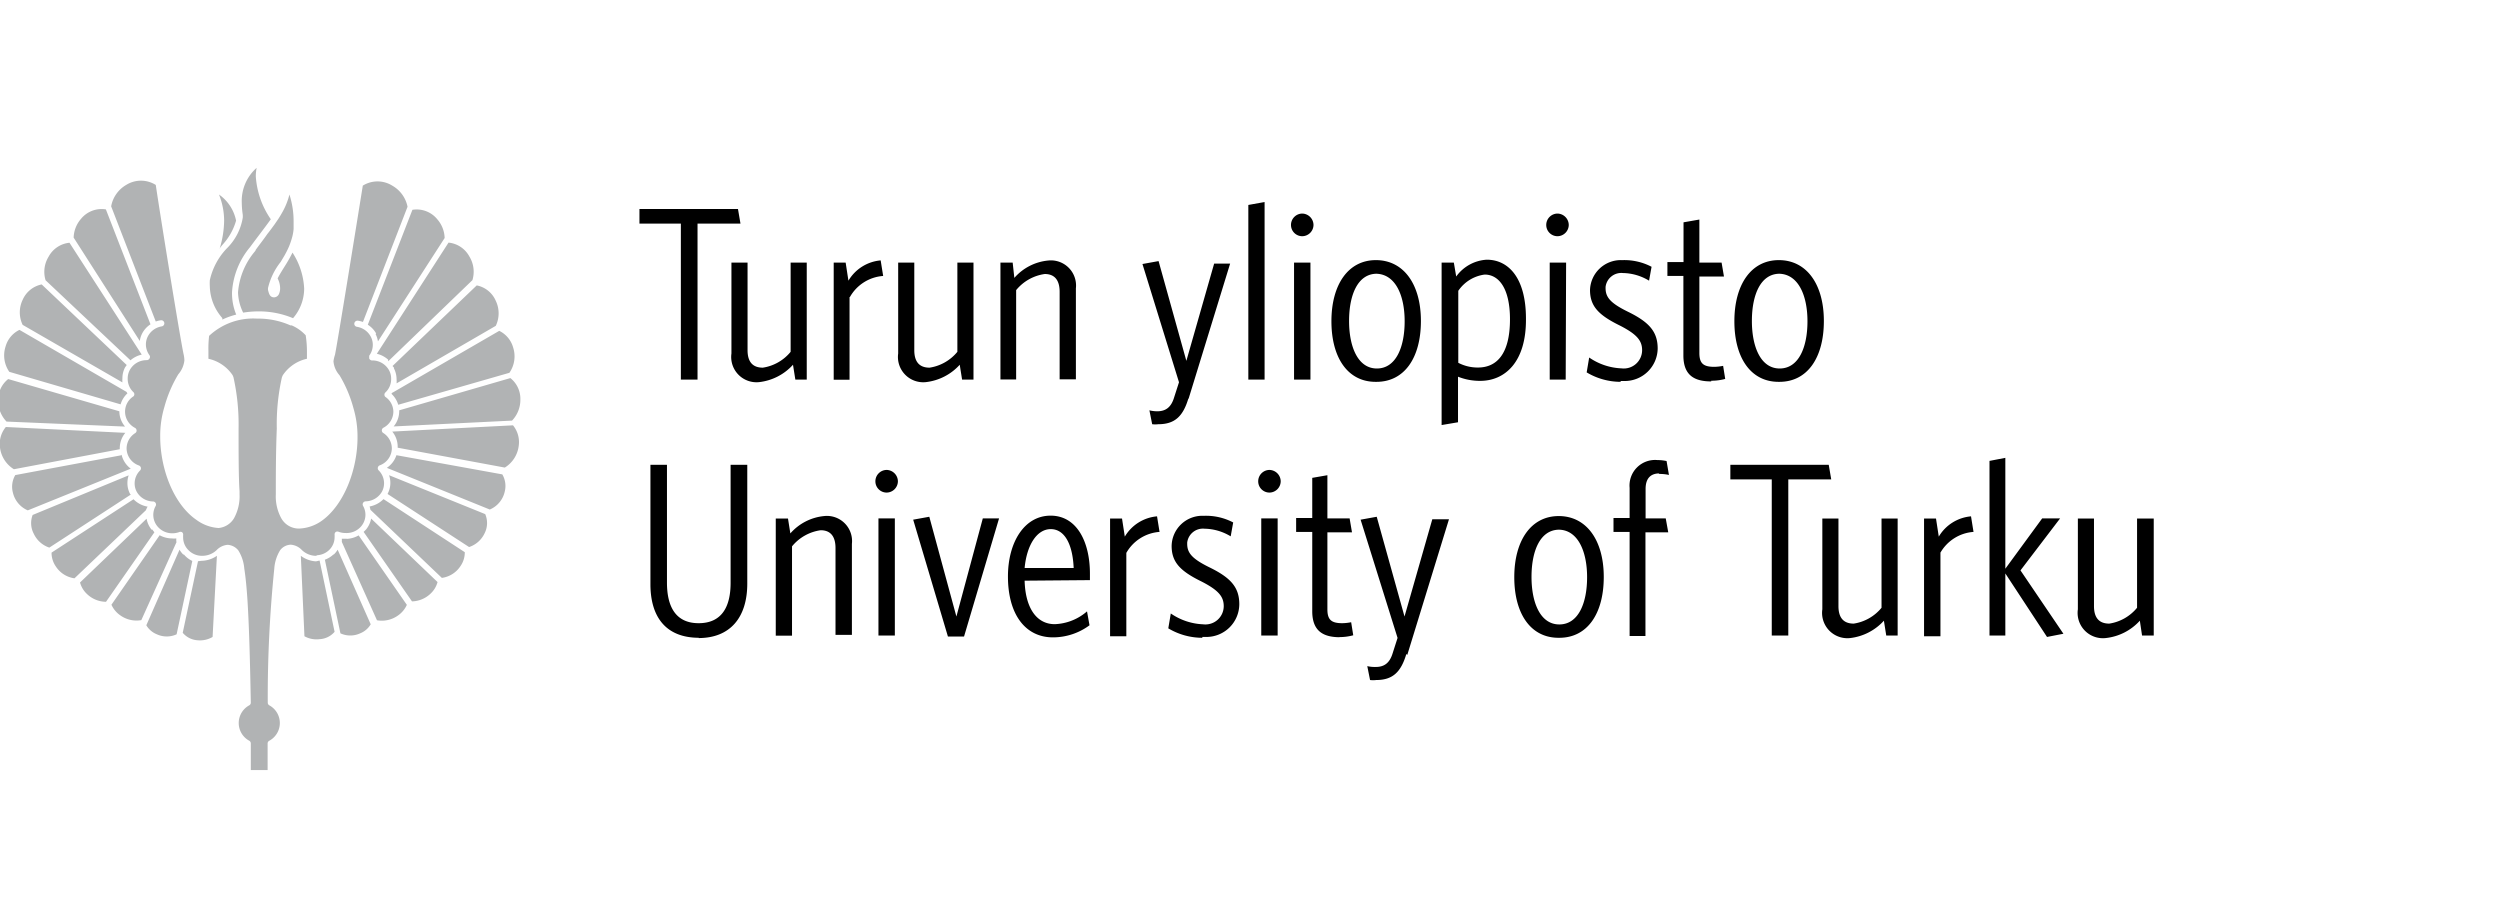
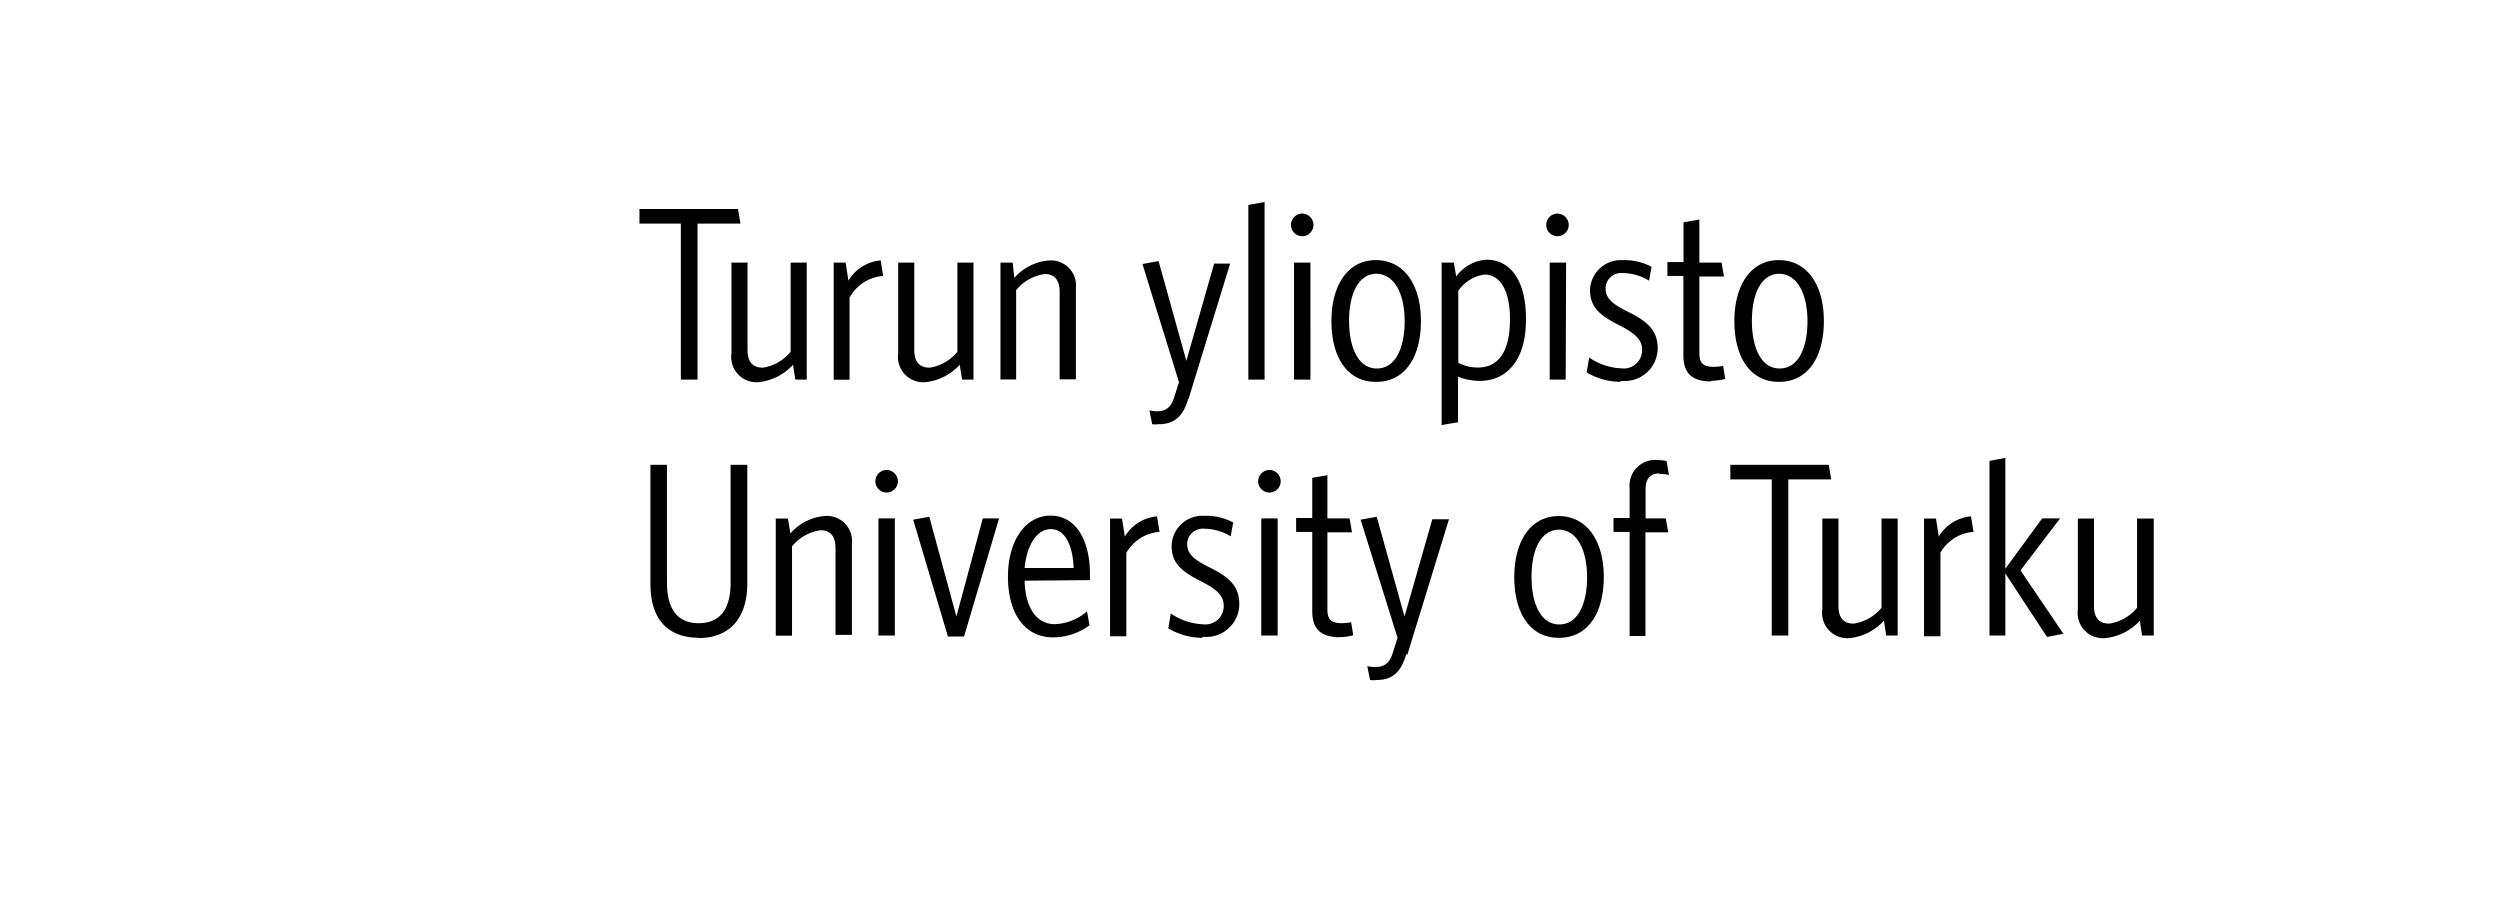
<svg xmlns="http://www.w3.org/2000/svg" viewBox="0 0 179.92 64.64">
  <defs>
    <style>.a{fill:#b1b3b4}</style>
  </defs>
  <title>logo</title>
  <path d="M50.2 16.09v11.23H49V16.09h-2.98v-1.05h7.09l.18 1.05H50.2M57.24 27.32l-.17-1.07a3.87 3.87 0 0 1-2.43 1.25 1.82 1.82 0 0 1-2-2.06V18.9h1.16v6.3c0 .82.35 1.26 1.1 1.26a3.21 3.21 0 0 0 2-1.14V18.9h1.16v8.42h-.86M61.14 21.38v5.95H60V18.9h.86l.2 1.3a3 3 0 0 1 2.32-1.46l.18 1.12a3 3 0 0 0-2.39 1.51M69.24 27.32l-.17-1.07a3.87 3.87 0 0 1-2.43 1.25 1.82 1.82 0 0 1-2-2.06V18.9h1.16v6.3c0 .82.35 1.26 1.1 1.26a3.21 3.21 0 0 0 2-1.14V18.9h1.16v8.42h-.86M76.26 27.32V21c0-.8-.33-1.28-1.07-1.28a3.24 3.24 0 0 0-2.06 1.16v6.43H72V18.9h.88L73 20a3.7 3.7 0 0 1 2.43-1.25 1.81 1.81 0 0 1 2 2v6.55h-1.17M85.53 28.66c-.39 1.32-1 1.87-2.17 1.87a1.74 1.74 0 0 1-.44 0l-.2-1a2.41 2.41 0 0 0 .55.07c.57 0 1-.23 1.23-1l.35-1.09L82.22 19l1.16-.21 2 7.18 2-7h1.15l-3 9.76M89.84 27.32V14.75l1.17-.21v12.78h-1.17M94.31 27.32h-1.18V18.9h1.18zM93.72 17a.81.81 0 0 1-.81-.81.82.82 0 0 1 .81-.82.83.83 0 0 1 .81.82.82.82 0 0 1-.81.81zM99.09 19.7c-1.38 0-2 1.53-2 3.4s.64 3.42 2 3.42 2-1.51 2-3.4-.68-3.42-2.09-3.42m0 7.78c-2 0-3.18-1.73-3.18-4.36s1.2-4.4 3.2-4.4 3.24 1.74 3.24 4.38-1.18 4.38-3.2 4.38zM106.85 19.76a2.72 2.72 0 0 0-1.9 1.17v5.18a3 3 0 0 0 1.42.34c1.32 0 2.3-.94 2.3-3.47 0-2.24-.81-3.22-1.82-3.22m-.32 7.65a4.25 4.25 0 0 1-1.6-.3v3.28l-1.18.2V18.9h.88l.17 1a2.91 2.91 0 0 1 2.2-1.21c1.54 0 2.82 1.28 2.82 4.24.03 3.17-1.55 4.48-3.29 4.48zM112.68 27.32h-1.15V18.9h1.18zM112.09 17a.81.81 0 0 1-.81-.81.82.82 0 0 1 .81-.82.83.83 0 0 1 .81.82.82.82 0 0 1-.81.81zM116.64 27.48a4.77 4.77 0 0 1-2.45-.68l.18-1.07a4.4 4.4 0 0 0 2.32.78 1.32 1.32 0 0 0 1.49-1.3c0-.68-.35-1.14-1.6-1.78-1.53-.75-2.15-1.39-2.15-2.56a2.22 2.22 0 0 1 2.28-2.15h.09a4.22 4.22 0 0 1 2.06.48l-.18 1a3.73 3.73 0 0 0-1.88-.55 1.14 1.14 0 0 0-1.25 1v.08c0 .64.31 1.07 1.62 1.71 1.53.75 2.13 1.44 2.13 2.65a2.37 2.37 0 0 1-2.41 2.33h-.26M123.15 27.45c-1.21 0-2-.44-2-1.87v-5.72H120v-1h1.16V16l1.14-.2v3.1h1.6l.17 1h-1.77v5.5c0 .75.28 1 1.07 1a3.43 3.43 0 0 0 .64-.07l.15.94a3.74 3.74 0 0 1-1 .13M128.08 19.7c-1.38 0-2 1.53-2 3.4s.64 3.42 2 3.42 2-1.51 2-3.4-.68-3.42-2.08-3.42m0 7.78c-2 0-3.18-1.73-3.18-4.36s1.2-4.4 3.2-4.4 3.24 1.74 3.24 4.38-1.18 4.38-3.2 4.38zM50.31 45.9c-2.39 0-3.5-1.5-3.5-3.86v-8.59H48v8.48c0 1.73.63 2.92 2.28 2.92s2.3-1.16 2.3-2.9v-8.5h1.2V42c0 2.46-1.25 3.92-3.51 3.92M60.13 45.74v-6.3c0-.8-.33-1.28-1.07-1.28A3.24 3.24 0 0 0 57 39.32v6.43h-1.17v-8.43h.88l.17 1.07a3.7 3.7 0 0 1 2.43-1.25 1.81 1.81 0 0 1 2 2v6.55h-1.18M64.4 45.74h-1.18v-8.43h1.18zm-.59-10.29a.81.81 0 0 1-.81-.81.82.82 0 0 1 .81-.82.83.83 0 0 1 .81.82.82.82 0 0 1-.81.81zM69.38 45.81h-1.16l-2.5-8.41 1.16-.21 1.95 7.18 1.9-7.06h1.17l-2.52 8.5M73.74 40.88h3.53c-.07-1.69-.64-2.8-1.65-2.8s-1.73 1.17-1.88 2.8m0 .91c.05 1.92.83 3.13 2.17 3.13a3.74 3.74 0 0 0 2.32-.92l.18 1a4.42 4.42 0 0 1-2.63.87c-2 0-3.24-1.67-3.24-4.38 0-2.48 1.19-4.38 3.07-4.38s2.83 1.87 2.83 4.18v.46zM81.06 39.79v6h-1.17v-8.47h.86l.2 1.3a3 3 0 0 1 2.32-1.46l.18 1.12a3 3 0 0 0-2.39 1.51M86.53 45.9a4.76 4.76 0 0 1-2.45-.68l.18-1.07a4.4 4.4 0 0 0 2.32.78 1.32 1.32 0 0 0 1.49-1.3c0-.68-.35-1.14-1.6-1.78-1.53-.75-2.15-1.39-2.15-2.56a2.21 2.21 0 0 1 2.25-2.17h.12a4.21 4.21 0 0 1 2.06.48l-.18 1a3.73 3.73 0 0 0-1.88-.55 1.14 1.14 0 0 0-1.25 1v.08c0 .64.31 1.07 1.62 1.71 1.53.75 2.13 1.44 2.13 2.65a2.37 2.37 0 0 1-2.39 2.35h-.27M91.95 45.74h-1.18v-8.43h1.18zm-.59-10.29a.81.81 0 0 1-.81-.81.82.82 0 0 1 .81-.82.83.83 0 0 1 .81.82.82.82 0 0 1-.81.81zM96.44 45.86c-1.21 0-2-.44-2-1.87v-5.71h-1.16v-1h1.16v-2.89l1.09-.19v3.11h1.6l.17 1h-1.77v5.54c0 .75.28 1 1.07 1a3.42 3.42 0 0 0 .64-.07l.15.94a3.73 3.73 0 0 1-1 .13M101.21 47.07c-.39 1.32-1 1.87-2.17 1.87a1.74 1.74 0 0 1-.44 0l-.2-1a2.41 2.41 0 0 0 .6.06c.57 0 1-.23 1.23-1l.35-1.09-2.66-8.51 1.16-.21 2 7.18 2-7h1.2l-3 9.76M112.22 38.12c-1.38 0-2 1.53-2 3.4s.64 3.42 2 3.42 2-1.51 2-3.4-.68-3.42-2.06-3.42m0 7.78c-2 0-3.18-1.73-3.18-4.36s1.2-4.4 3.2-4.4 3.24 1.75 3.24 4.38-1.17 4.38-3.2 4.38zM119.43 34.07c-.64 0-1 .36-1 1.12v2.12h1.45l.18 1h-1.64v7.46h-1.14v-7.49h-1.16v-1h1.16v-2.17a1.84 1.84 0 0 1 2-2 3.14 3.14 0 0 1 .66.07l.17 1a3.11 3.11 0 0 0-.75-.07M128.7 34.5v11.24h-1.19V34.5h-2.98v-1.05h7.08l.18 1.05h-3.09M135.75 45.74l-.17-1.07a3.88 3.88 0 0 1-2.43 1.25 1.82 1.82 0 0 1-2-2.07v-6.53h1.16v6.3c0 .82.35 1.26 1.1 1.26a3.21 3.21 0 0 0 2-1.14v-6.42h1.16v8.42h-.86M139.65 39.79v6h-1.18v-8.47h.86l.2 1.3a3 3 0 0 1 2.32-1.46l.18 1.12a3 3 0 0 0-2.39 1.51M147.32 45.84l-3-4.57v4.47h-1.14V33.17l1.14-.22v7.98l2.65-3.62h1.29l-2.85 3.74 3.09 4.56-1.18.23M154.16 45.74l-.16-1.07a3.87 3.87 0 0 1-2.46 1.25 1.82 1.82 0 0 1-2-2.07v-6.53h1.16v6.3c0 .82.35 1.26 1.1 1.26a3.21 3.21 0 0 0 2-1.14v-6.42h1.2v8.42h-.86" />
-   <path class="a" d="M28.73 29.6a1.71 1.71 0 0 1-.4 1.09l8.52-.42a2.16 2.16 0 0 0 .6-1.52 1.9 1.9 0 0 0-.72-1.54l-8 2.32m-.5 1.53a1.71 1.71 0 0 1 .39 1.08v.08l7.71 1.43a2.14 2.14 0 0 0 1-1.55 1.91 1.91 0 0 0-.41-1.49zm.3 1.7a1.75 1.75 0 0 1-.69.91l7.41 3a1.83 1.83 0 0 0 1.07-1.27 1.65 1.65 0 0 0-.17-1.26zM28 34.2a1.67 1.67 0 0 1-.11 1.35l5.87 3.82a1.89 1.89 0 0 0 1.12-1 1.62 1.62 0 0 0 .04-1.37zm-.4 1.72a1.87 1.87 0 0 1-1 .53 2.27 2.27 0 0 1 .06.24l5.14 4.9a1.91 1.91 0 0 0 1.34-.85 1.73 1.73 0 0 0 .31-1zm-.89 1.4a1.72 1.72 0 0 1-.37.79l-.17.17 3.48 5a2 2 0 0 0 1.35-.57 1.77 1.77 0 0 0 .49-.82zm-1.79 1.45h-.32a2 2 0 0 1 0 .23l2.53 5.64a2 2 0 0 0 1.52-.35 1.84 1.84 0 0 0 .63-.76l-3.47-5a1.86 1.86 0 0 1-.83.25zM24 39.9a1.75 1.75 0 0 1-.62.38l1.12 5.3a1.7 1.7 0 0 0 1.42 0 1.55 1.55 0 0 0 .76-.65l-2.38-5.37a1.64 1.64 0 0 1-.28.35zm-1.26.5a2 2 0 0 1-1.09-.4l.26 5.79A1.79 1.79 0 0 0 23 46a1.52 1.52 0 0 0 1.08-.53L23 40.34zm0-.44a1.35 1.35 0 0 0 .94-.37 1.28 1.28 0 0 0 .4-.94 1.19 1.19 0 0 0 0-.17.22.22 0 0 1 .09-.2.23.23 0 0 1 .22 0 1.48 1.48 0 0 0 .48.08 1.38 1.38 0 0 0 1.13-.49 1.29 1.29 0 0 0 .3-.82 1.27 1.27 0 0 0-.17-.64.22.22 0 0 1 0-.22.23.23 0 0 1 .19-.11 1.38 1.38 0 0 0 1.17-.7 1.27 1.27 0 0 0 .15-.6 1.31 1.31 0 0 0-.39-.93.22.22 0 0 1 .08-.36 1.32 1.32 0 0 0 .87-1.23 1.32 1.32 0 0 0-.62-1.1.21.21 0 0 1-.1-.19.22.22 0 0 1 .12-.19 1.32 1.32 0 0 0 .71-1.15 1.31 1.31 0 0 0-.58-1.07.22.22 0 0 1 0-.31 1.3 1.3 0 0 0 .42-1 1.21 1.21 0 0 0-.14-.58 1.37 1.37 0 0 0-1.2-.73h-.06a.23.23 0 0 1-.18-.15v-.19a1.31 1.31 0 0 0 .26-.78 1.26 1.26 0 0 0-.14-.58 1.37 1.37 0 0 0-1-.72.22.22 0 0 1-.19-.25.23.23 0 0 1 .26-.19 1.86 1.86 0 0 1 .36.09l3.21-8.29a2.25 2.25 0 0 0-1.1-1.52 2 2 0 0 0-2.12 0c-.4 2.49-1.77 11-2 12.17A2.33 2.33 0 0 0 24 26a1.71 1.71 0 0 0 .43 1 9.2 9.2 0 0 1 1 2.35 7.25 7.25 0 0 1 .3 2.12c0 2.38-1 4.88-2.56 6a3 3 0 0 1-1.66.57 1.45 1.45 0 0 1-1.26-.73 3.27 3.27 0 0 1-.4-1.73v-.21c0-1 0-2.82.07-4.52a15.39 15.39 0 0 1 .37-3.7l.06-.14a2.82 2.82 0 0 1 1.74-1.19v-.56a7.53 7.53 0 0 0-.09-1.13 3 3 0 0 0-1-.71h-.09a5.72 5.72 0 0 0-2.41-.49 4.65 4.65 0 0 0-3.45 1.24 7.76 7.76 0 0 0-.05 1.09v.56A2.83 2.83 0 0 1 16.74 27l.06.14a15.61 15.61 0 0 1 .37 3.7c0 1.7 0 3.52.07 4.52v.22a3.27 3.27 0 0 1-.4 1.72 1.45 1.45 0 0 1-1.11.7 3 3 0 0 1-1.6-.59c-1.6-1.1-2.6-3.6-2.6-6a7.21 7.21 0 0 1 .3-2.12 9.25 9.25 0 0 1 1-2.35 1.83 1.83 0 0 0 .44-1 2.11 2.11 0 0 0-.06-.46c-.26-1.22-1.63-9.68-2-12.17a2 2 0 0 0-2.13 0A2.24 2.24 0 0 0 8 14.85l3.21 8.29a1.77 1.77 0 0 1 .36-.09.22.22 0 1 1 .07.44 1.36 1.36 0 0 0-1 .72 1.27 1.27 0 0 0-.14.58 1.33 1.33 0 0 0 .26.78.21.21 0 0 1 0 .23.23.23 0 0 1-.2.12 1.37 1.37 0 0 0-1.23.73 1.28 1.28 0 0 0-.14.58 1.31 1.31 0 0 0 .42 1 .21.21 0 0 1 0 .29A1.31 1.31 0 0 0 9 29.64a1.32 1.32 0 0 0 .71 1.15.22.22 0 0 1 .12.19.21.21 0 0 1-.1.19 1.32 1.32 0 0 0-.62 1.1A1.32 1.32 0 0 0 10 33.5a.23.23 0 0 1 .14.16.22.22 0 0 1-.06.2 1.31 1.31 0 0 0-.39.93 1.25 1.25 0 0 0 .15.6 1.37 1.37 0 0 0 1.17.7.22.22 0 0 1 .19.33 1.29 1.29 0 0 0 .13 1.46 1.38 1.38 0 0 0 1.07.5 1.48 1.48 0 0 0 .48-.08.24.24 0 0 1 .22 0 .22.22 0 0 1 .08.2 1.52 1.52 0 0 0 0 .17 1.28 1.28 0 0 0 .4.94 1.35 1.35 0 0 0 1 .39 1.49 1.49 0 0 0 1-.4 1.24 1.24 0 0 1 .8-.39 1.06 1.06 0 0 1 .77.4 2.9 2.9 0 0 1 .43 1.3c.1.64.18 1.47.24 2.45.12 2 .18 4.5.23 7.21a.22.22 0 0 1-.11.19 1.45 1.45 0 0 0 0 2.55.22.22 0 0 1 .11.19v1.92h1.21V53.5a.22.22 0 0 1 .12-.19 1.45 1.45 0 0 0 0-2.55.22.22 0 0 1-.11-.19 91.23 91.23 0 0 1 .47-9.65 2.89 2.89 0 0 1 .42-1.32 1 1 0 0 1 .77-.4 1.23 1.23 0 0 1 .8.39 1.49 1.49 0 0 0 1.11.41zm-8.49.43l-1.1 5.15a1.52 1.52 0 0 0 1.08.54 1.79 1.79 0 0 0 1.07-.24l.31-5.84a2 2 0 0 1-1.11.36zm-1.06-.48a1.71 1.71 0 0 1-.27-.35L10.53 45a1.55 1.55 0 0 0 .76.65 1.7 1.7 0 0 0 1.42 0l1.13-5.28a1.72 1.72 0 0 1-.6-.46zm-.5-.92a1.8 1.8 0 0 1 0-.24 1.64 1.64 0 0 1-.32 0 1.87 1.87 0 0 1-.88-.23l-3.47 5a1.84 1.84 0 0 0 .63.76 2 2 0 0 0 1.52.35L12.71 39zm-1.78-.87a1.74 1.74 0 0 1-.36-.79l-4.79 4.59a1.77 1.77 0 0 0 .49.82 2 2 0 0 0 1.38.57l3.48-5-.15-.2zm-.3-1.66a1.84 1.84 0 0 1-1-.53l-5.9 3.84a1.73 1.73 0 0 0 .31 1 1.91 1.91 0 0 0 1.34.85l5.14-4.9a1.74 1.74 0 0 1 .13-.27zm-1.24-.9a1.65 1.65 0 0 1-.2-.81 1.73 1.73 0 0 1 .09-.54l-6.91 2.85a1.63 1.63 0 0 0 .08 1.35 1.89 1.89 0 0 0 1.12 1l5.87-3.82zm-.67-2.79l-7.6 1.42a1.65 1.65 0 0 0-.17 1.27A1.84 1.84 0 0 0 2 36.73l7.41-3a1.76 1.76 0 0 1-.66-1zm-.08-.44v-.1a1.72 1.72 0 0 1 .4-1.08l-8.6-.42A1.91 1.91 0 0 0 0 32.22a2.14 2.14 0 0 0 1 1.55zM9 30.7a1.71 1.71 0 0 1-.41-1.1l-8-2.32a1.9 1.9 0 0 0-.72 1.54 2.16 2.16 0 0 0 .6 1.52zm-.32-1.6a1.74 1.74 0 0 1 .49-.79l-.07-.11-7.7-4.46a1.9 1.9 0 0 0-1 1.2 2.07 2.07 0 0 0 .27 1.82zm.13-1.58a1.86 1.86 0 0 1 0-.3 1.68 1.68 0 0 1 .19-.78l.12-.17L3 20.47a1.91 1.91 0 0 0-1.37 1.11 2.08 2.08 0 0 0 0 1.8zm.58-1.59a1.87 1.87 0 0 1 .81-.41L5 17.47a1.92 1.92 0 0 0-1.5 1 2.08 2.08 0 0 0-.22 1.7zm.84-1.93a1.76 1.76 0 0 1 .6-.66l-3.21-8.27a1.91 1.91 0 0 0-1.79.68 2.15 2.15 0 0 0-.53 1.35l4.76 7.44a1.73 1.73 0 0 1 .17-.54zM16 23a5.4 5.4 0 0 1 1-.36 4 4 0 0 1-.3-1.64 5.59 5.59 0 0 1 1.3-3.22c.5-.68 1-1.32 1.49-2a6.13 6.13 0 0 1-1.08-3.08 3.08 3.08 0 0 1 .06-.62 3.17 3.17 0 0 0-1.07 2.51 6.31 6.31 0 0 0 .07.86 1.34 1.34 0 0 1 0 .22 4 4 0 0 1-1.15 2.21 4.81 4.81 0 0 0-1.22 2.29 3.65 3.65 0 0 0 0 .44 3.56 3.56 0 0 0 .9 2.28zm-.22-5.09l.21-.27a4.31 4.31 0 0 0 1-1.76A3 3 0 0 0 15.76 14a5.08 5.08 0 0 1 .37 1.89 7.19 7.19 0 0 1-.32 2zm2.61.13a5.2 5.2 0 0 0-1.26 3 3.53 3.53 0 0 0 .37 1.46 7 7 0 0 1 1.11-.09 6.32 6.32 0 0 1 2.48.49 3.28 3.28 0 0 0 .8-2.13 5.18 5.18 0 0 0-.84-2.59 9.77 9.77 0 0 1-.48.86c-.16.26-.44.69-.59 1a1.55 1.55 0 0 1 .18.7 1 1 0 0 1-.08.41.4.4 0 0 1-.35.25c-.31 0-.37-.26-.44-.52a.73.73 0 0 1 0-.16 4.79 4.79 0 0 1 .91-1.87l.28-.47c.09-.16.22-.41.31-.62a5 5 0 0 0 .19-.53 3.36 3.36 0 0 0 .15-.75V16a6.28 6.28 0 0 0-.3-2 5.14 5.14 0 0 1-.48 1.22c-.1.18-.2.35-.31.52l-.28.41c-.17.23-.34.47-.52.69-.28.41-.58.78-.85 1.16zm8.64 6a1.68 1.68 0 0 1 .17.53l4.8-7.44a2.14 2.14 0 0 0-.53-1.35 1.91 1.91 0 0 0-1.79-.68l-3.21 8.27a1.75 1.75 0 0 1 .6.63zm.91 1.96L34 20.16a2.09 2.09 0 0 0-.22-1.7 1.92 1.92 0 0 0-1.5-1l-5.16 8a1.87 1.87 0 0 1 .81.42zm.41.51a1.71 1.71 0 0 1 .19.78 1.63 1.63 0 0 1 0 .3l7.14-4.14a2.08 2.08 0 0 0 0-1.8 1.89 1.89 0 0 0-1.37-1.11l-6.06 5.8.11.13zm-.12 1.76l7.7-4.46a1.9 1.9 0 0 1 1 1.2 2.07 2.07 0 0 1-.27 1.82l-8 2.3a1.76 1.76 0 0 0-.49-.79l.07-.1z" />
</svg>